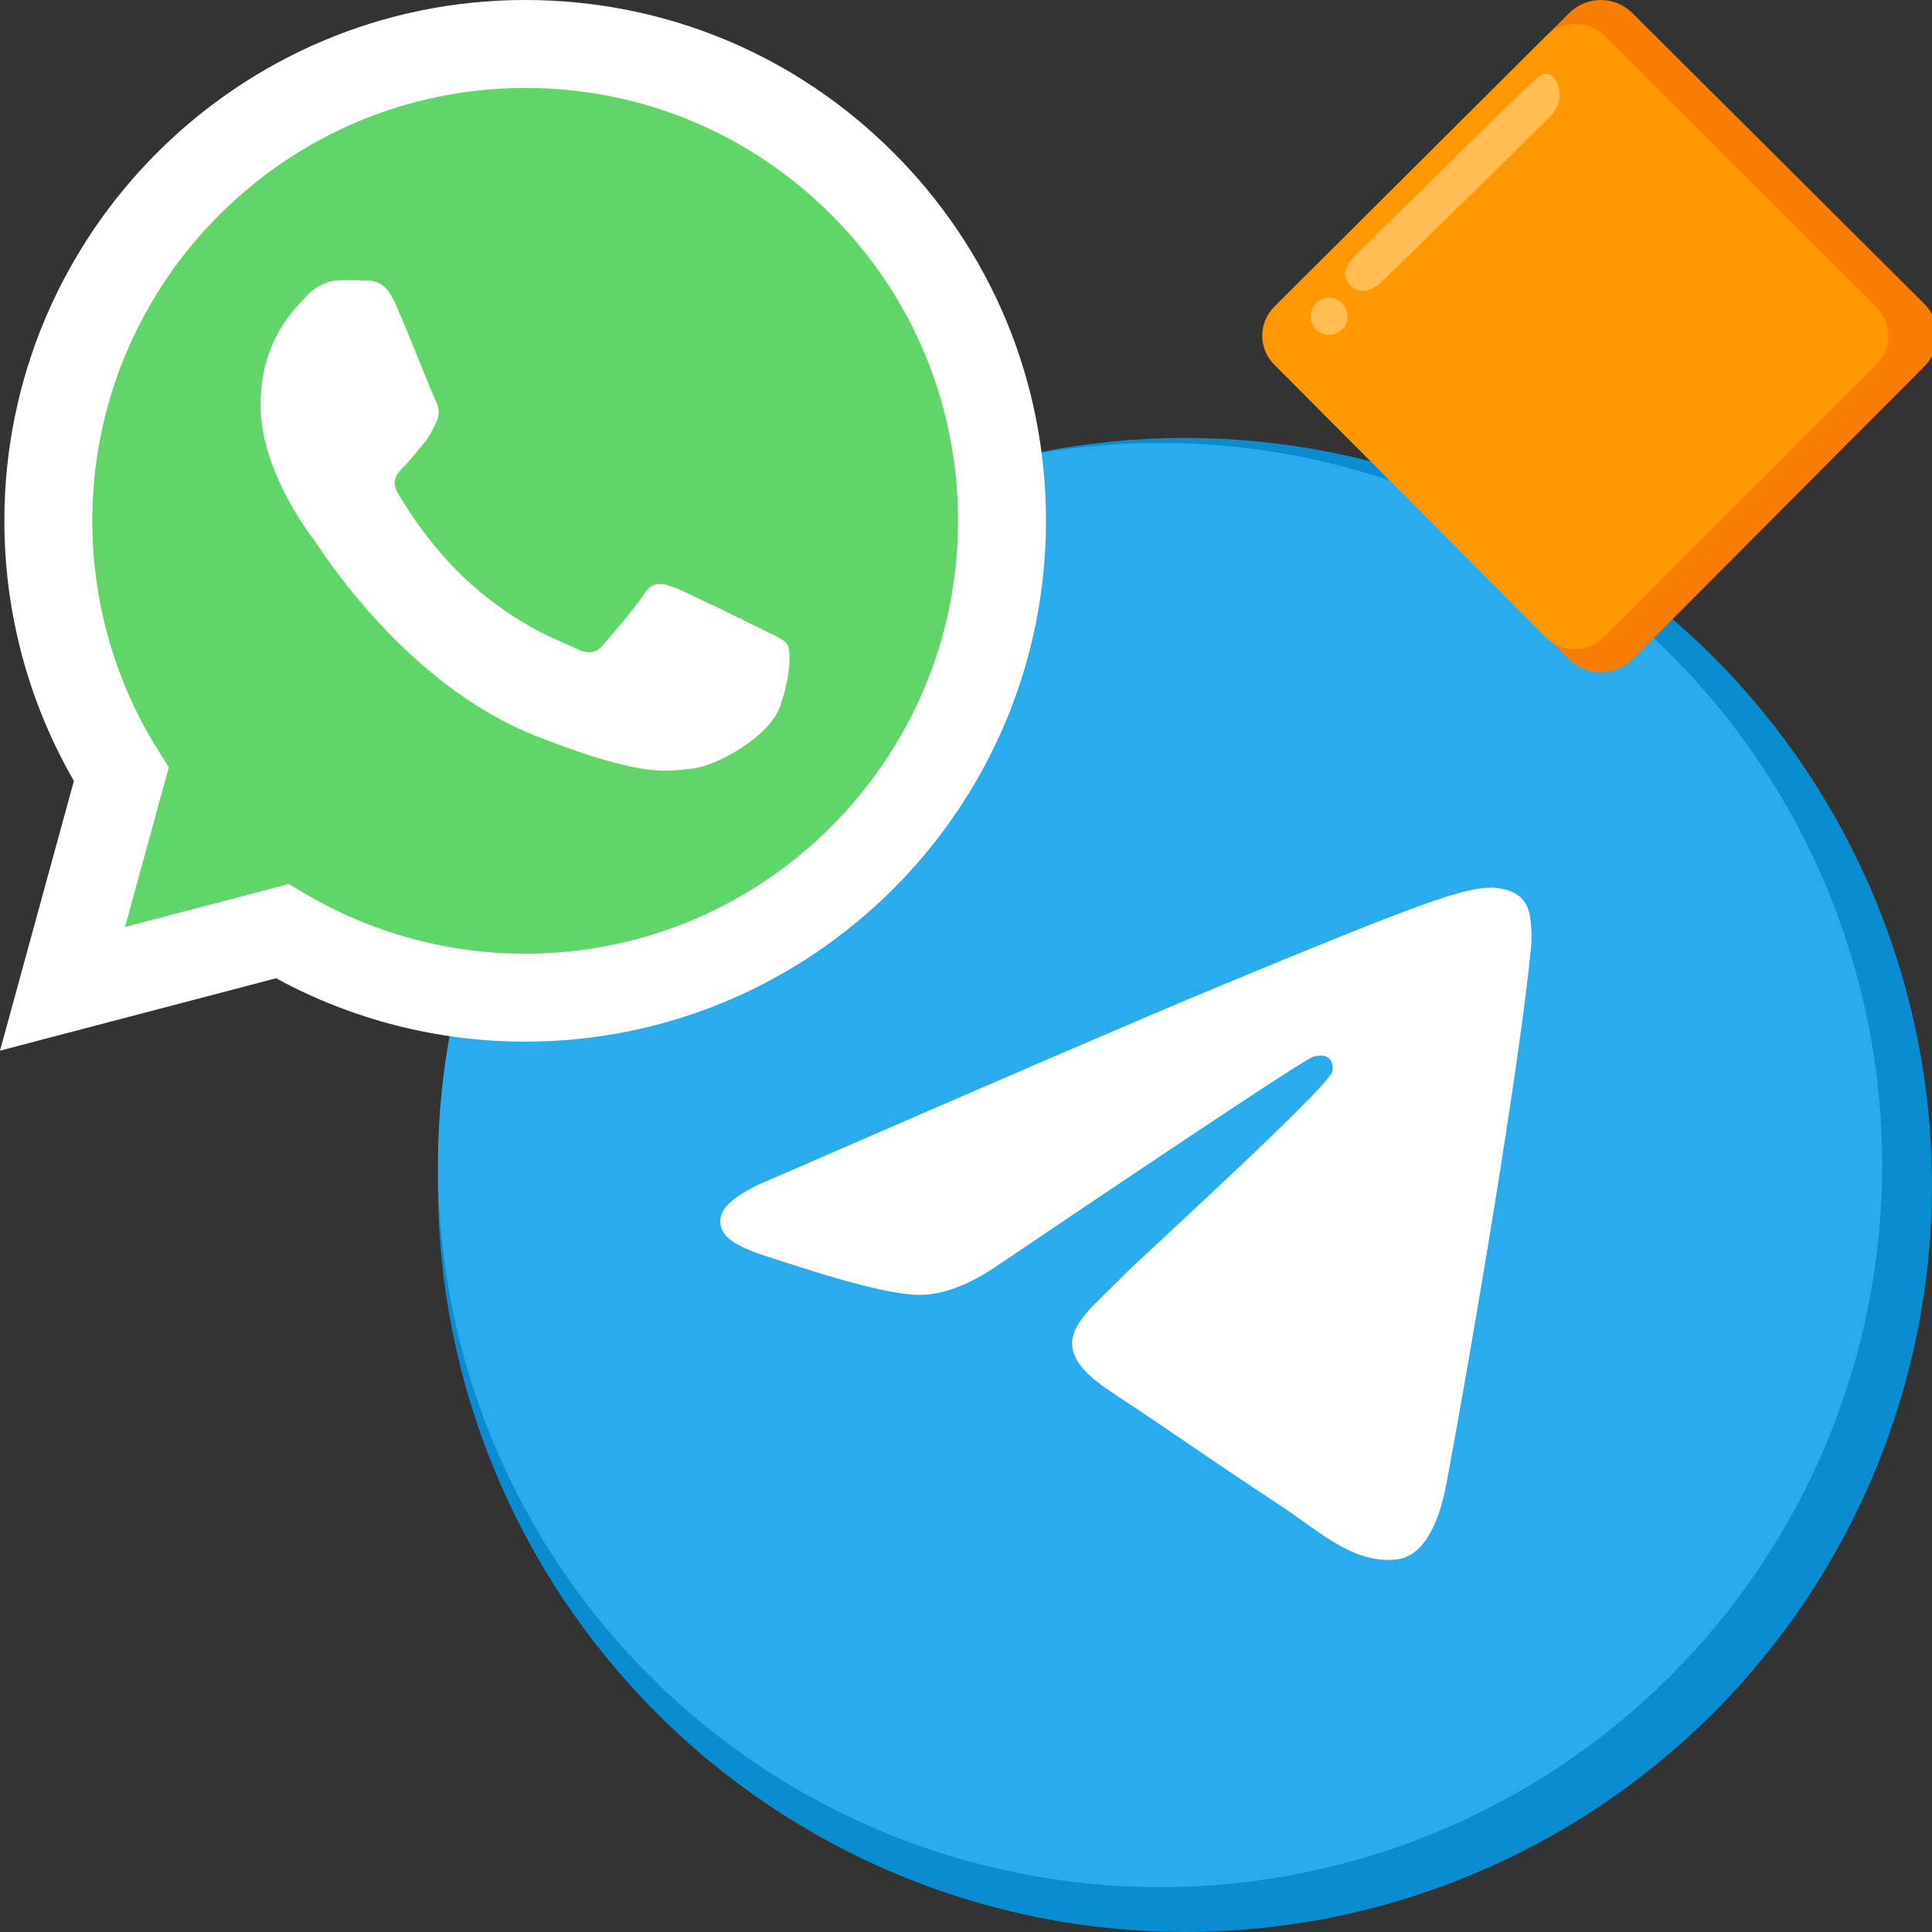
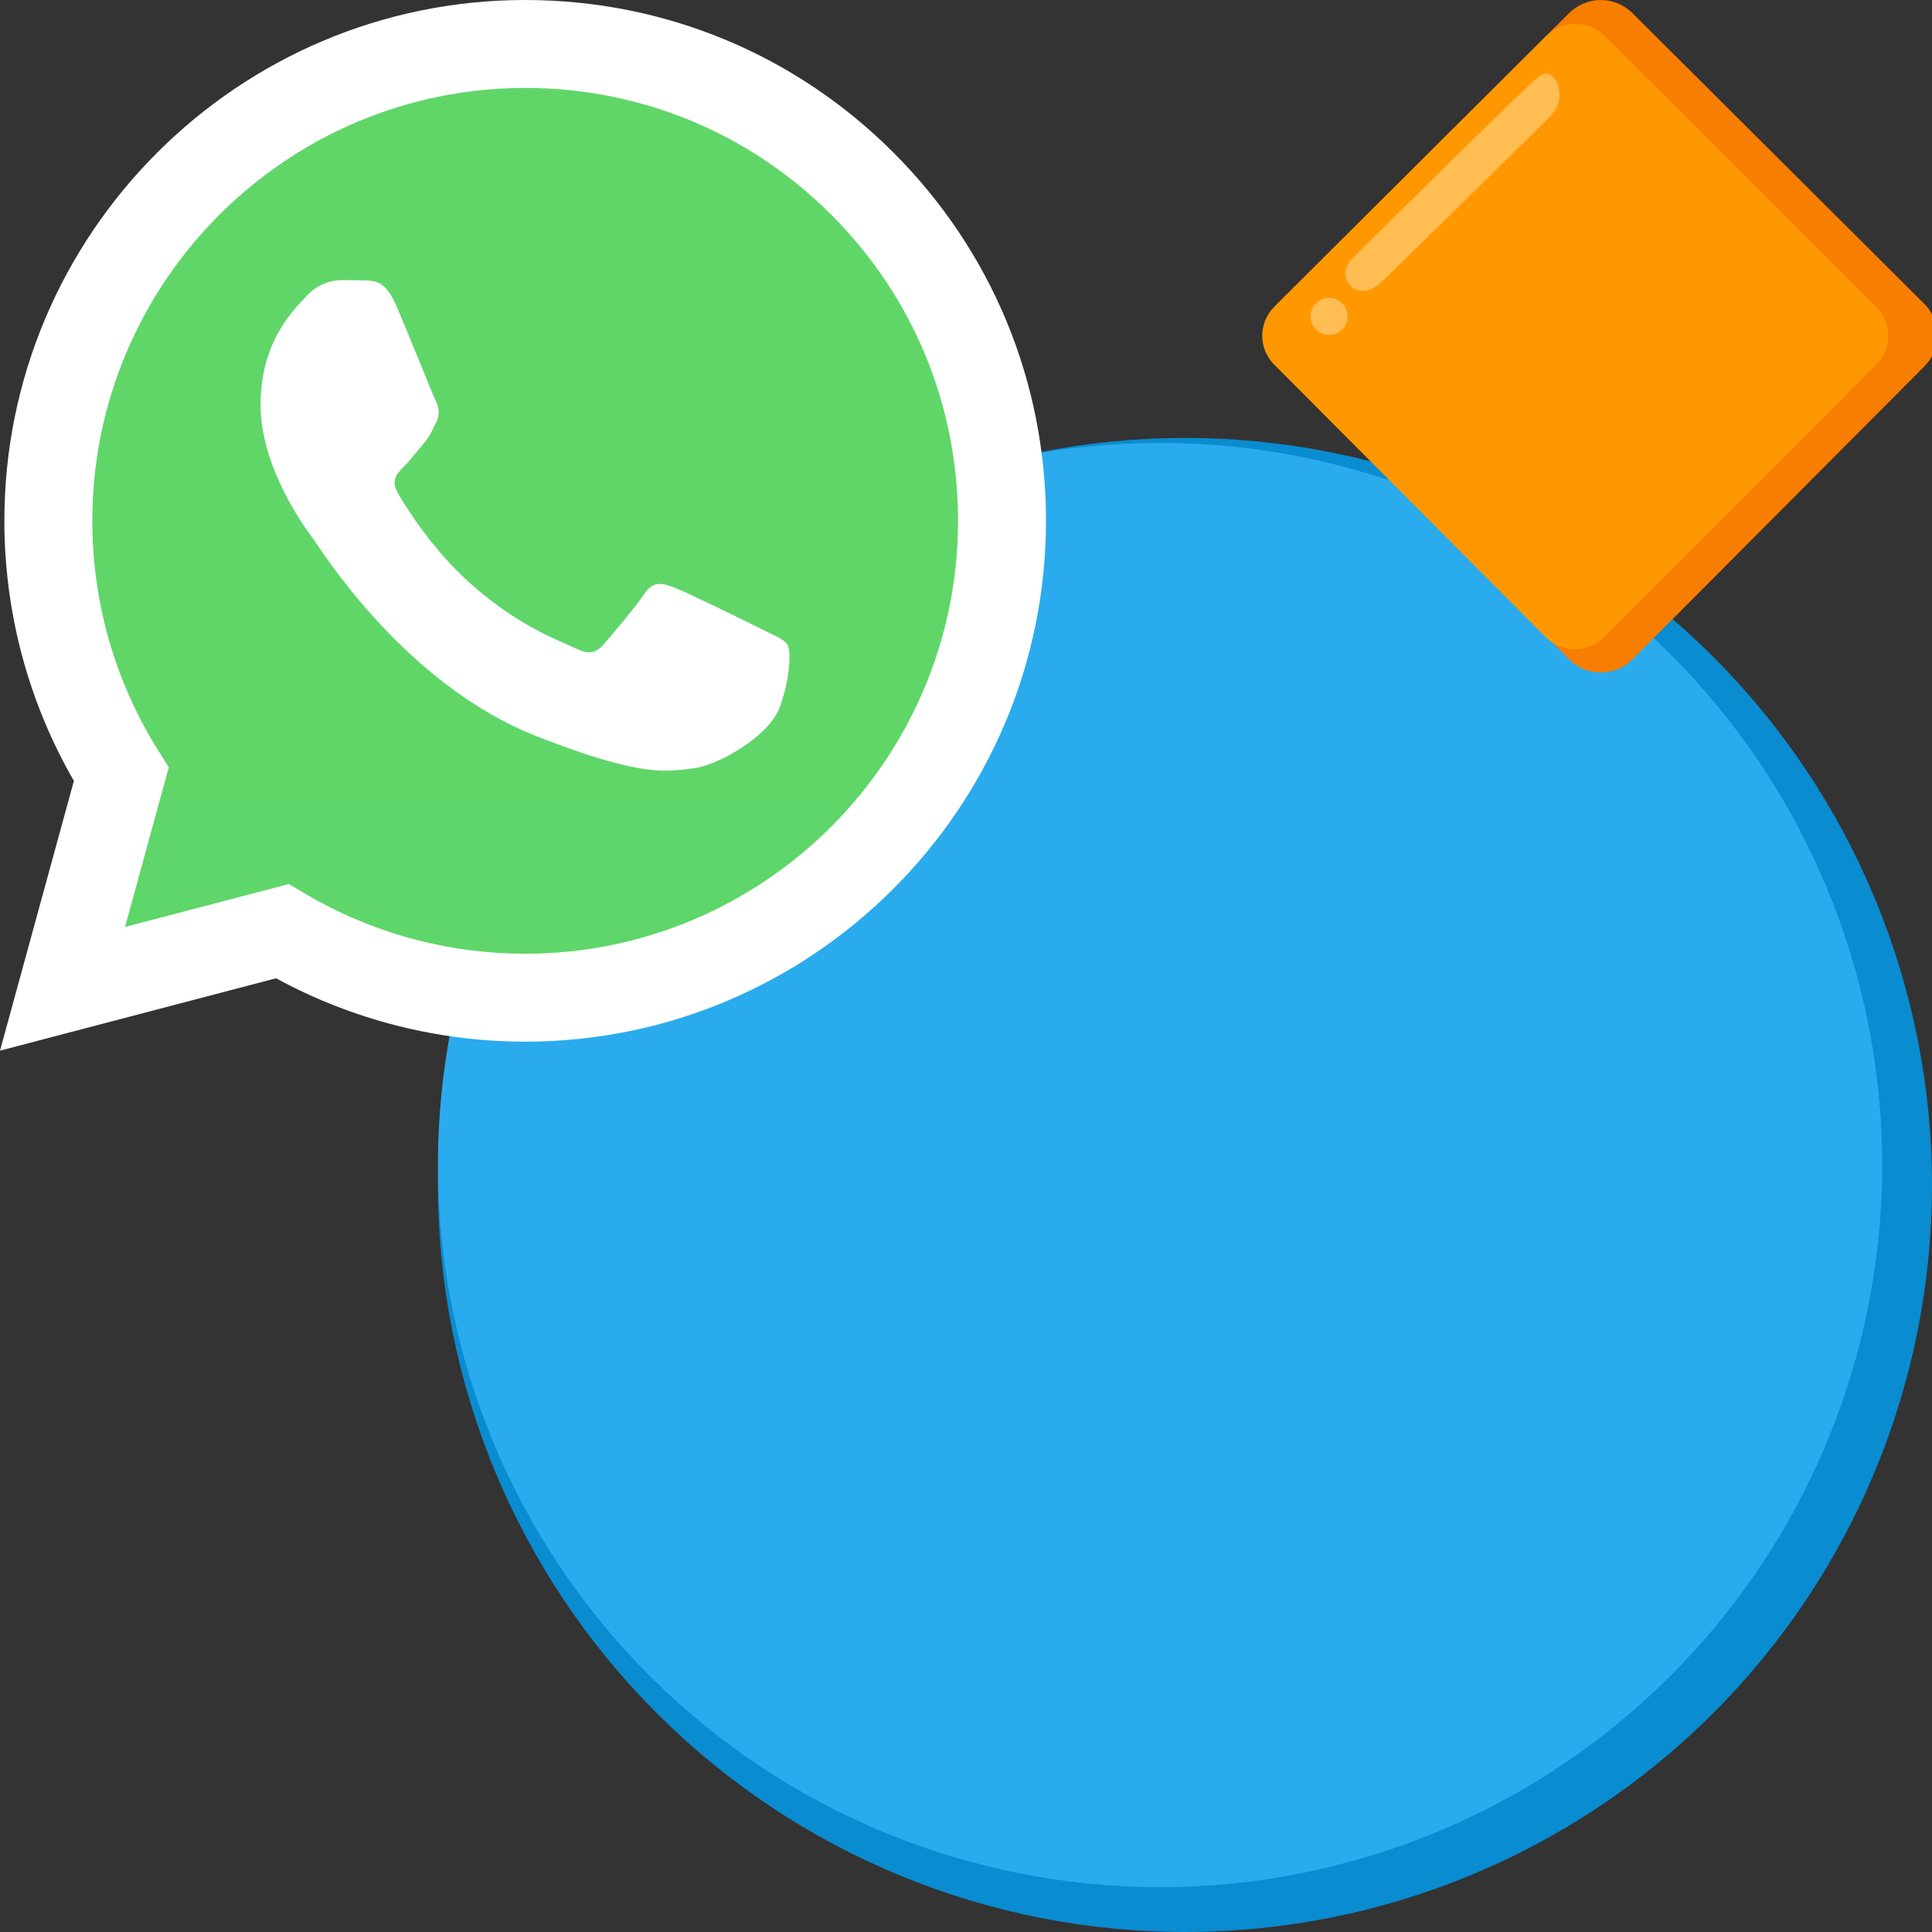
<svg xmlns="http://www.w3.org/2000/svg" width="150" height="150" viewBox="0 0 150 150" fill="none">
  <rect x="0" y="0" width="150" height="150" fill="#333333" stroke="none" />
  <g id="img" clip-path="url(#clip0_3_374)">
    <g id="Group 7349">
      <path id="Vector" d="M92 34C76.621 34 61.858 40.114 50.992 50.988C40.115 61.865 34.003 76.617 34 92C34 107.376 40.117 122.139 50.992 133.012C61.858 143.886 76.621 150 92 150C107.379 150 122.142 143.886 133.008 133.012C143.883 122.139 150 107.376 150 92C150 76.624 143.883 61.861 133.008 50.988C122.142 40.114 107.379 34 92 34Z" fill="#098CD0" />
      <path id="Vector_2" d="M90.067 34.387C75.2 34.387 60.929 40.297 50.426 50.808C39.911 61.323 34.003 75.583 34 90.453C34 105.317 39.913 119.588 50.426 130.099C60.929 140.609 75.2 146.52 90.067 146.52C104.933 146.52 119.204 140.609 129.708 130.099C140.22 119.588 146.133 105.317 146.133 90.453C146.133 75.59 140.22 61.319 129.708 50.808C119.204 40.297 104.933 34.387 90.067 34.387Z" fill="url(#paint0_linear_3_374)" />
-       <path id="Vector_3" d="M60.255 91.386C77.166 84.02 88.439 79.164 94.076 76.817C110.189 70.118 113.533 68.954 115.718 68.914C116.198 68.907 117.267 69.025 117.965 69.59C118.545 70.065 118.708 70.709 118.79 71.16C118.862 71.612 118.962 72.641 118.88 73.443C118.01 82.615 114.231 104.87 112.31 115.143C111.504 119.489 109.899 120.946 108.35 121.089C104.979 121.399 102.423 118.863 99.16 116.725C94.058 113.378 91.176 111.296 86.219 108.03C80.492 104.257 84.207 102.182 87.47 98.793C88.322 97.906 103.166 84.407 103.447 83.183C103.483 83.03 103.519 82.459 103.175 82.158C102.84 81.856 102.341 81.959 101.979 82.041C101.462 82.157 93.315 87.547 77.51 98.211C75.199 99.801 73.106 100.576 71.221 100.535C69.154 100.49 65.167 99.364 62.203 98.401C58.578 97.221 55.688 96.596 55.941 94.591C56.068 93.547 57.509 92.478 60.255 91.386Z" fill="white" />
    </g>
    <g id="Group 7350">
      <path id="Vector_4" d="M1.733 40.432C1.731 47.309 3.528 54.023 6.944 59.941L1.406 80.162L22.099 74.736C27.823 77.852 34.236 79.484 40.752 79.485H40.77C62.282 79.485 79.794 61.979 79.803 40.463C79.807 30.037 75.751 20.232 68.38 12.856C61.011 5.481 51.21 1.417 40.768 1.412C19.253 1.412 1.742 18.917 1.733 40.432" fill="url(#paint1_linear_3_374)" />
      <path id="Vector_5" d="M0.339 40.42C0.337 47.544 2.198 54.498 5.737 60.628L0 81.573L21.435 75.953C27.341 79.173 33.991 80.871 40.757 80.874H40.775C63.059 80.874 81.2 62.739 81.21 40.452C81.213 29.651 77.011 19.494 69.377 11.854C61.742 4.215 51.591 0.004 40.775 0C18.487 0 0.348 18.133 0.339 40.42ZM13.105 59.572L12.305 58.302C8.94 52.952 7.164 46.77 7.167 40.422C7.174 21.898 22.25 6.827 40.788 6.827C49.765 6.83 58.202 10.33 64.548 16.68C70.893 23.03 74.385 31.471 74.383 40.449C74.374 58.974 59.298 74.047 40.775 74.047H40.761C34.73 74.043 28.815 72.424 23.656 69.363L22.428 68.635L9.708 71.97L13.105 59.572Z" fill="url(#paint2_linear_3_374)" />
      <path id="Vector_6" d="M30.67 23.521C29.913 21.839 29.117 21.805 28.397 21.776C27.808 21.75 27.134 21.752 26.461 21.752C25.787 21.752 24.692 22.005 23.767 23.016C22.841 24.027 20.23 26.471 20.23 31.442C20.23 36.412 23.851 41.216 24.356 41.891C24.861 42.565 31.345 53.091 41.614 57.141C50.149 60.506 51.886 59.837 53.738 59.668C55.591 59.5 59.716 57.225 60.557 54.866C61.4 52.507 61.4 50.485 61.147 50.062C60.895 49.642 60.221 49.389 59.211 48.884C58.2 48.379 53.233 45.934 52.307 45.597C51.38 45.26 50.707 45.092 50.033 46.103C49.359 47.114 47.425 49.389 46.835 50.062C46.246 50.738 45.656 50.822 44.646 50.316C43.635 49.81 40.381 48.744 36.521 45.303C33.517 42.624 31.49 39.317 30.9 38.306C30.311 37.296 30.837 36.748 31.344 36.245C31.798 35.792 32.355 35.065 32.86 34.475C33.364 33.885 33.532 33.464 33.869 32.791C34.206 32.116 34.037 31.526 33.785 31.021C33.532 30.515 31.569 25.519 30.67 23.521Z" fill="white" />
    </g>
    <g id="Group 7351">
      <path id="Vector_7" d="M126.742 1.019L149.46 23.649C150.085 24.303 150.427 25.178 150.41 26.082C150.394 26.987 150.021 27.849 149.373 28.48L126.742 51.197C126.42 51.52 126.036 51.776 125.614 51.951C125.192 52.126 124.74 52.216 124.284 52.216C123.827 52.216 123.375 52.126 122.953 51.951C122.531 51.776 122.148 51.52 121.825 51.197L99.194 28.48C98.557 27.842 98.193 26.983 98.176 26.082C98.16 25.181 98.494 24.309 99.107 23.649L121.825 1.019C122.148 0.696 122.531 0.439 122.953 0.265C123.375 0.09 123.827 0 124.284 0C124.74 0 125.192 0.09 125.614 0.265C126.036 0.439 126.42 0.696 126.742 1.019Z" fill="#F77E00" />
      <path id="Vector_8" d="M124.607 2.806L145.714 23.87C146.003 24.169 146.23 24.521 146.382 24.908C146.534 25.295 146.609 25.707 146.601 26.123C146.594 26.538 146.505 26.948 146.339 27.329C146.174 27.71 145.935 28.055 145.636 28.343L145.627 28.352L124.563 49.459C123.958 50.065 123.138 50.406 122.281 50.407C121.425 50.407 120.604 50.068 119.998 49.464L119.994 49.459L98.973 28.352C98.368 27.77 98.018 26.972 98.001 26.132C97.984 25.292 98.3 24.48 98.882 23.874L98.886 23.87L120.037 2.806C121.299 1.544 123.34 1.544 124.607 2.806Z" fill="#FF9800" />
      <path id="Vector_9" d="M119.475 5.931C118.779 6.41 105.07 19.988 105.07 19.988C105.07 19.988 103.938 20.989 104.722 22.034C105.461 22.991 106.593 22.512 107.159 21.99C107.724 21.468 120.084 9.369 120.606 8.76C120.86 8.421 121.019 8.02 121.065 7.599C121.111 7.178 121.043 6.752 120.868 6.367C120.519 5.67 119.954 5.583 119.475 5.931Z" fill="#FFBD52" />
      <path id="Vector_10" d="M103.19 26.001C103.983 26.001 104.626 25.358 104.626 24.565C104.626 23.772 103.983 23.129 103.19 23.129C102.397 23.129 101.754 23.772 101.754 24.565C101.754 25.358 102.397 26.001 103.19 26.001Z" fill="#FFBD52" />
    </g>
  </g>
  <defs>
    <linearGradient id="paint0_linear_3_374" x1="5640.67" y1="34.387" x2="5640.67" y2="11247.7" gradientUnits="userSpaceOnUse">
      <stop stop-color="#2AABEE" />
      <stop offset="1" stop-color="#229ED9" />
    </linearGradient>
    <linearGradient id="paint1_linear_3_374" x1="3921.25" y1="7876.37" x2="3921.25" y2="1.412" gradientUnits="userSpaceOnUse">
      <stop stop-color="#1FAF38" />
      <stop offset="1" stop-color="#60D669" />
    </linearGradient>
    <linearGradient id="paint2_linear_3_374" x1="4060.48" y1="8157.35" x2="4060.48" y2="0" gradientUnits="userSpaceOnUse">
      <stop stop-color="#F9F9F9" />
      <stop offset="1" stop-color="white" />
    </linearGradient>
    <clipPath id="clip0_3_374">
      <rect width="150" height="150" fill="white" />
    </clipPath>
  </defs>
</svg>